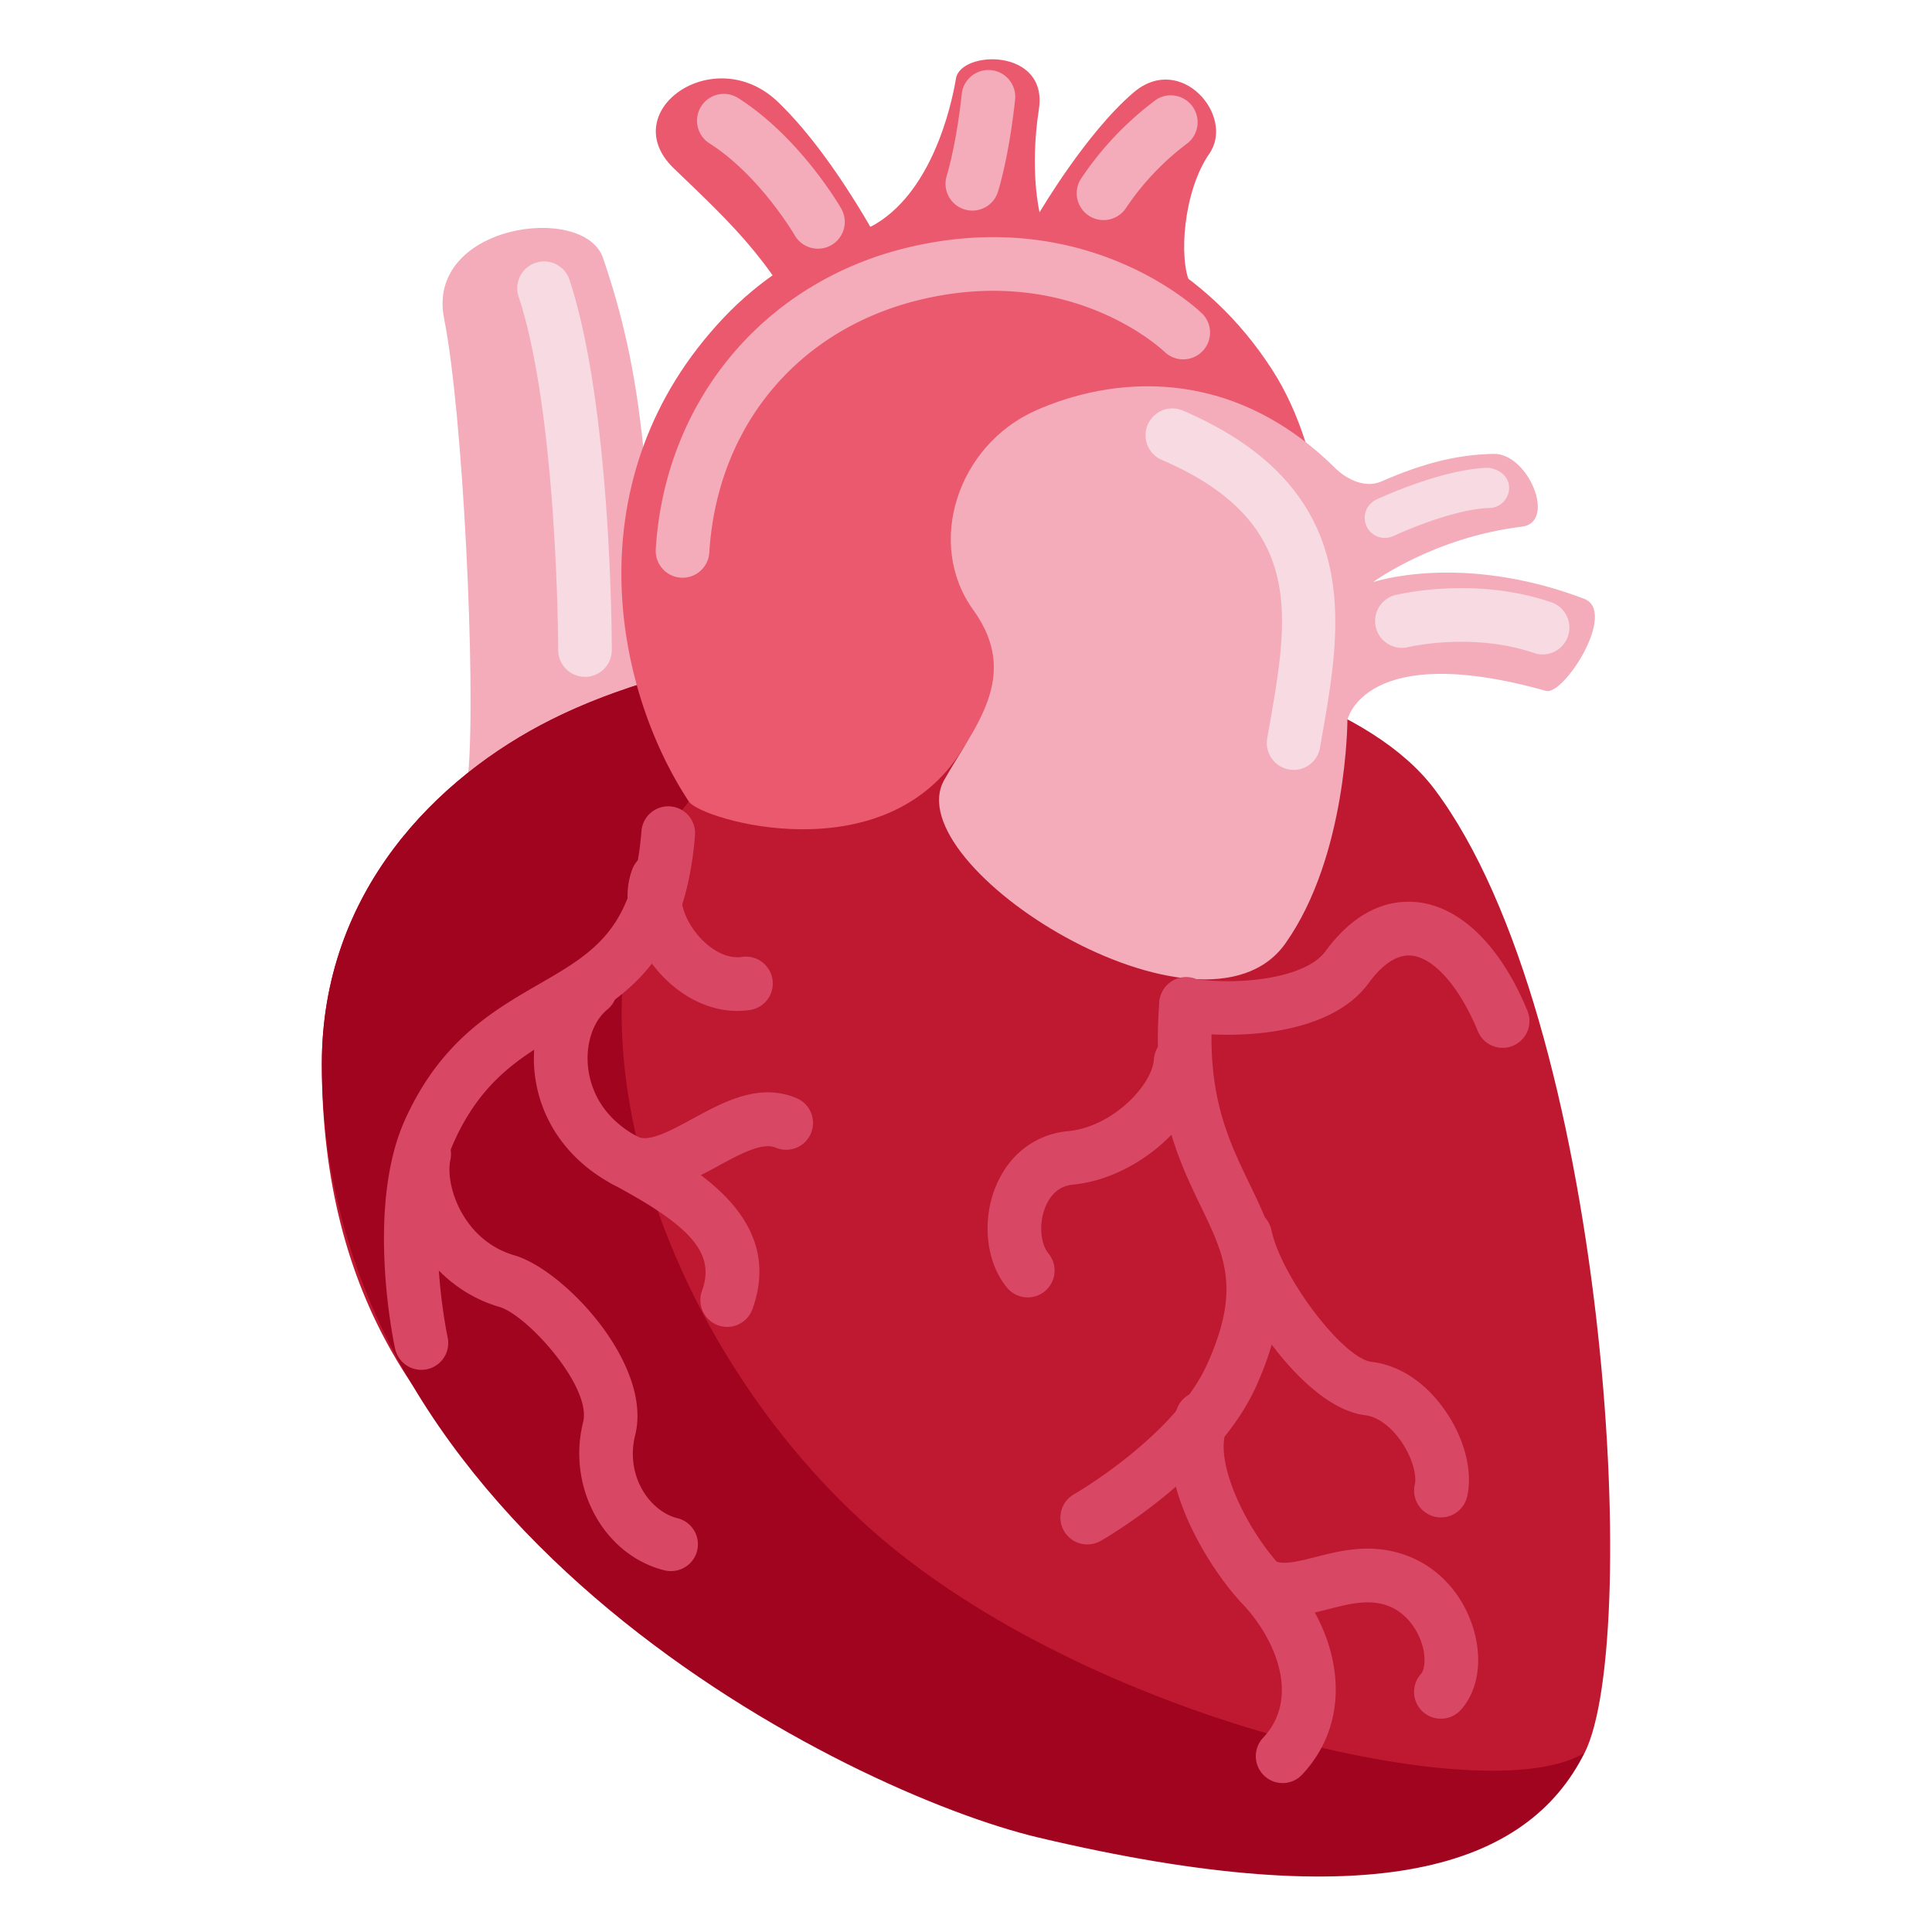
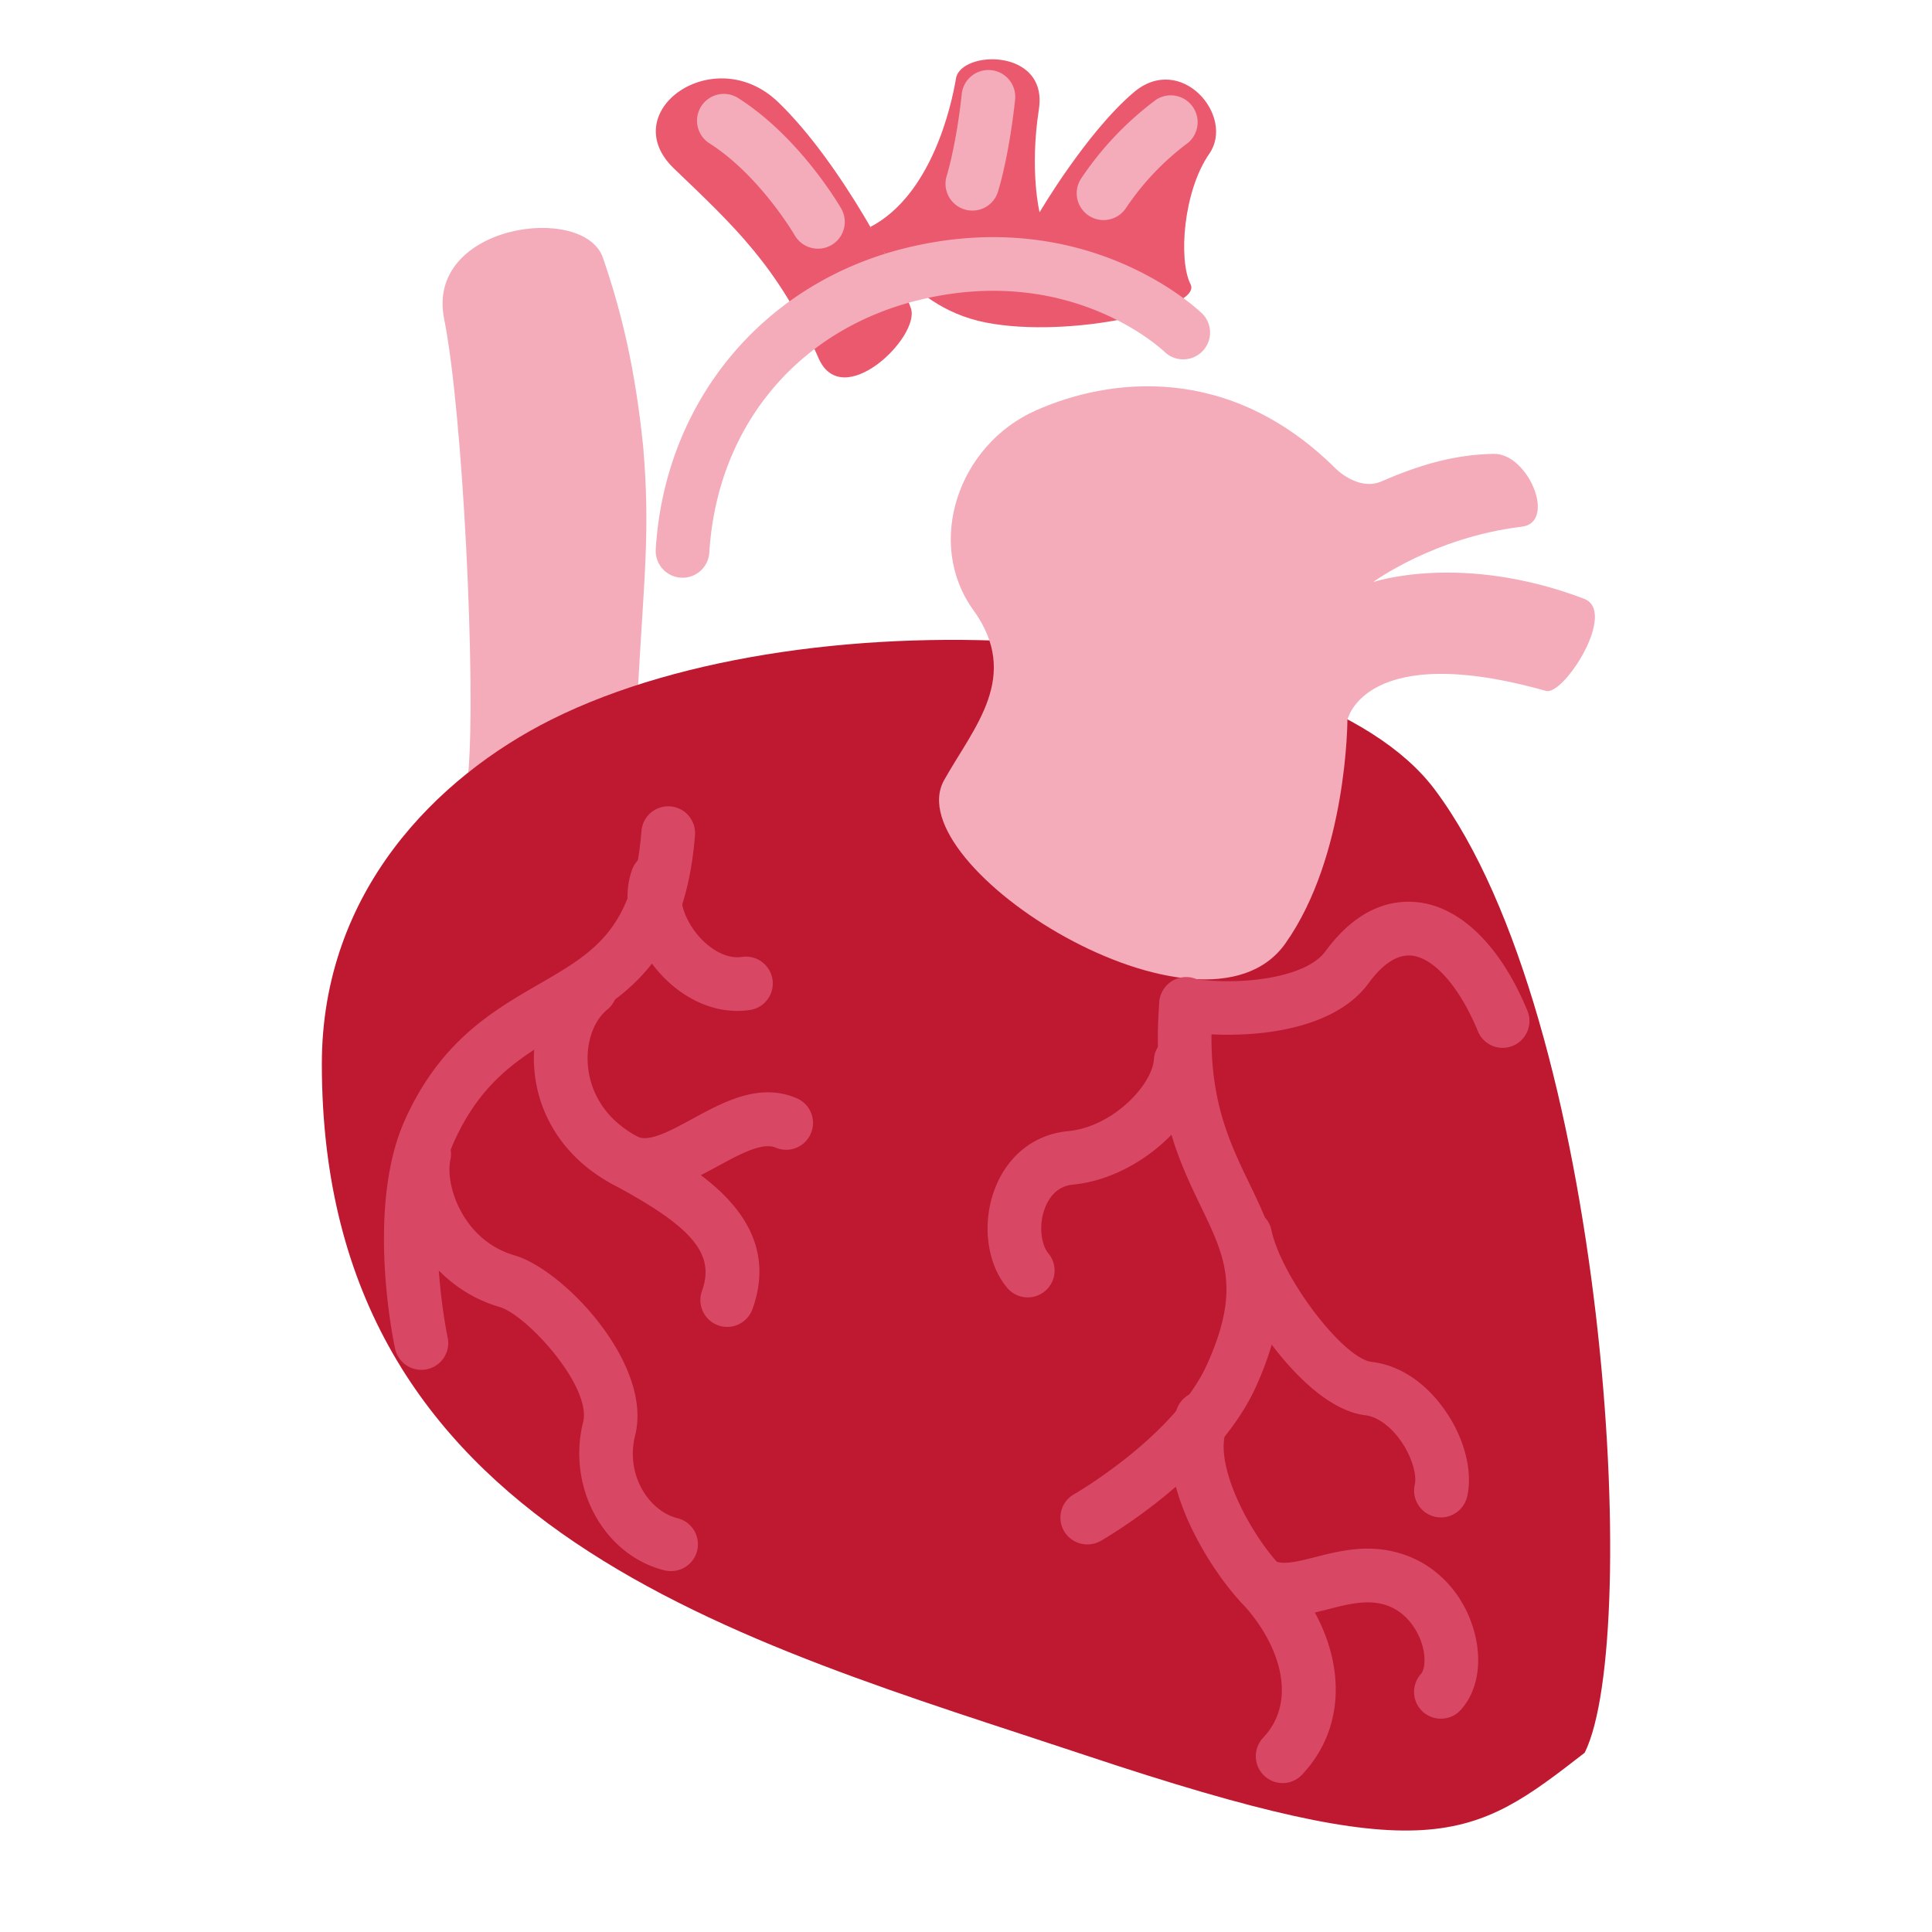
<svg xmlns="http://www.w3.org/2000/svg" width="800px" height="800px" viewBox="0 0 36 36" aria-hidden="true" role="img" class="iconify iconify--twemoji" preserveAspectRatio="xMidYMid meet">
  <path fill="#F4ABBA" d="M11.885 12.863c.117-2.127.233-2.966.1-4.537c-.147-1.44-.397-2.495-.75-3.522s-3.313-.626-2.959 1.138c.353 1.764.593 6.809.451 8.45c1.548-.984 3.158-1.529 3.158-1.529z">

</path>
  <path fill="#BE1931" d="M10.275 13.408c-2.139 1.07-4.278 3.209-4.278 6.417c0 8.735 7.83 10.749 14.248 12.888c6.417 2.139 7.181 1.578 9.283-.053c1.07-2.139.414-13.672-2.795-17.95c-2.314-3.085-11.58-3.741-16.458-1.302z">
- 
- </path>
-   <path fill="#A0041E" d="M10.275 13.408c-2.139 1.07-4.278 3.209-4.278 6.417c0 8.735 9.83 13.581 13.353 14.415c6.275 1.486 9.108.559 10.177-1.58c-1.783 1.113-9.316-.614-13.309-4.172c-4.187-3.732-6.074-10.238-3.383-13.552c.071-1.036-.118-1.587-.118-2.416c-.886.228-1.713.523-2.442.888z">
- 
- </path>
-   <path fill="#EA596E" d="M12.836 14.936c-1.413-2.139-2.156-6.05.648-9.015c2.65-2.802 7.77-2.842 10.224.973c2.086 3.243.471 9.722.471 9.722s-4.804-4.98-6.248-2.649c-1.442 2.332-4.872 1.306-5.095.969z">

</path>
  <path fill="#F4ABBA" d="M23.951 17.58c1.156-1.632 1.156-4.168 1.156-4.168s.323-1.489 3.701-.538c.33.093 1.339-1.479.707-1.718c-2.296-.869-3.93-.309-3.93-.309s1.129-.835 2.772-1.033c.652-.079.123-1.37-.525-1.357c-.7.014-1.337.184-2.092.514c-.353.154-.72-.109-.852-.24c-1.988-1.975-4.223-1.689-5.587-1.083c-1.455.647-2.06 2.478-1.165 3.718s.013 2.178-.543 3.169c-.9 1.602 4.831 5.201 6.358 3.045z">

</path>
  <path fill="#EA596E" d="M15.252 6.673c-.744-1.708-1.59-2.473-2.694-3.533s.751-2.384 1.943-1.236s2.296 3.312 2.473 3.842s-1.278 1.945-1.722.927z">

</path>
  <path fill="#EA596E" d="M16.219 4.228c1.134-.593 1.506-2.235 1.594-2.765c.088-.53 1.722-.574 1.545.574s.013 1.919.013 1.919s.87-1.483 1.753-2.234s1.896.443 1.41 1.142s-.579 1.98-.35 2.433c.229.453-2.242 1.022-3.815.713c-1.571-.308-2.15-1.782-2.15-1.782z">

</path>
  <path d="M12.718 10.765l-.031-.001a.5.5 0 0 1-.468-.53c.17-2.752 1.996-4.955 4.651-5.611c3.382-.833 5.454 1.144 5.54 1.229a.5.5 0 0 1-.697.716c-.071-.068-1.778-1.671-4.603-.974c-2.256.558-3.748 2.359-3.893 4.702a.5.5 0 0 1-.499.469zm2.524-6.131a.5.5 0 0 1-.434-.25c-.006-.011-.649-1.11-1.576-1.705a.5.5 0 1 1 .54-.841c1.135.729 1.872 1.994 1.902 2.047a.499.499 0 0 1-.432.749zm2.877-.71a.5.5 0 0 1-.477-.652c.001-.005.174-.555.278-1.513a.5.5 0 1 1 .994.108c-.116 1.07-.312 1.686-.32 1.711a.498.498 0 0 1-.475.346zm2.443.177a.5.5 0 0 1-.423-.765a5.948 5.948 0 0 1 1.407-1.481a.501.501 0 0 1 .588.809a4.951 4.951 0 0 0-1.148 1.205a.502.502 0 0 1-.424.232z" fill="#F4ABBA">

</path>
-   <path d="M24.106 14.346a.501.501 0 0 1-.494-.584l.046-.263c.355-2.029.662-3.782-2.016-4.932a.5.5 0 0 1 .394-.919c3.404 1.461 2.962 3.991 2.606 6.023l-.045.259a.498.498 0 0 1-.491.416zm1.698-4.322a.375.375 0 0 1-.16-.714c.049-.023 1.217-.571 2.091-.594c.208.029.379.159.385.365a.376.376 0 0 1-.365.385c-.715.019-1.779.517-1.79.522a.392.392 0 0 1-.161.036zm2.94 2.171a.473.473 0 0 1-.161-.027c-1.156-.395-2.344-.11-2.355-.107a.5.5 0 0 1-.241-.97c.06-.015 1.477-.361 2.919.131a.5.5 0 0 1-.162.973zm-17.843.417a.5.5 0 0 1-.5-.5c0-.043-.009-4.348-.731-6.565a.5.5 0 1 1 .95-.309c.771 2.369.78 6.691.78 6.875a.498.498 0 0 1-.499.499z" fill="#F7DAE2">
- 
- </path>
  <g fill="#D84864">
    <path d="M7.85 25.525a.5.5 0 0 1-.488-.394c-.023-.106-.556-2.621.183-4.262c.661-1.469 1.637-2.033 2.497-2.53c1.024-.592 1.764-1.019 1.911-2.855a.5.5 0 1 1 .997.081c-.189 2.359-1.317 3.011-2.407 3.641c-.801.463-1.557.899-2.085 2.074c-.603 1.34-.122 3.616-.117 3.64a.5.5 0 0 1-.491.605zm12.412 3.253a.5.5 0 0 1-.249-.935c.02-.011 1.878-1.084 2.481-2.424c.627-1.394.331-2.007-.116-2.935c-.413-.856-.927-1.923-.776-3.8a.5.5 0 1 1 .996.081c-.128 1.607.283 2.46.681 3.286c.486 1.009.946 1.961.128 3.779c-.738 1.64-2.811 2.833-2.898 2.883a.507.507 0 0 1-.247.065z">

</path>
    <path d="M19.15 24.175a.501.501 0 0 1-.384-.18c-.39-.467-.476-1.242-.211-1.887c.246-.598.736-.973 1.348-1.031c.838-.08 1.566-.865 1.598-1.335a.498.498 0 0 1 .532-.466a.501.501 0 0 1 .466.532c-.069 1.047-1.285 2.147-2.501 2.265c-.239.022-.413.162-.518.415c-.137.332-.078.708.054.866a.5.5 0 0 1-.384.821zm7.7 4.1a.5.5 0 0 1-.487-.613c.038-.162-.042-.503-.262-.816c-.191-.271-.438-.449-.659-.475c-1.191-.141-2.52-2.244-2.73-3.243a.5.5 0 1 1 .979-.207c.186.879 1.338 2.395 1.869 2.456c.514.061.997.378 1.359.894c.368.522.528 1.142.419 1.616a.503.503 0 0 1-.488.388zm-2.95 4.95a.501.501 0 0 1-.364-.844c.68-.719.27-1.806-.399-2.512c-.617-.651-1.721-2.397-1.198-3.639a.5.5 0 0 1 .922.388c-.268.635.414 1.942 1.002 2.562c1.201 1.267 1.366 2.864.4 3.887a.494.494 0 0 1-.363.158zm-10.35-8.5a.5.5 0 0 1-.47-.669c.249-.69-.172-1.192-1.665-1.989c-.839-.447-1.369-1.213-1.455-2.099c-.074-.767.204-1.507.725-1.931a.499.499 0 1 1 .631.775c-.261.212-.402.628-.36 1.059c.031.322.193.92.93 1.312c.965.516 2.761 1.474 2.135 3.21a.502.502 0 0 1-.471.332zm-1.05 4.55a.51.51 0 0 1-.122-.015c-1.124-.281-1.816-1.544-1.513-2.757c.167-.666-1.047-2-1.555-2.149c-1.384-.402-2.112-1.866-1.9-2.927a.5.5 0 1 1 .98.195c-.094.47.236 1.491 1.2 1.771c.922.27 2.576 2.028 2.245 3.352c-.187.747.265 1.414.787 1.544a.5.5 0 0 1-.122.986zm1.24-10.438c-.556 0-1.116-.291-1.534-.807c-.468-.579-.631-1.28-.425-1.831a.5.5 0 1 1 .937.351c-.078.207.034.565.265.851c.194.239.513.477.842.43a.5.5 0 0 1 .149.989a1.674 1.674 0 0 1-.234.017z">

</path>
    <path d="M12.003 22.208c-.191 0-.385-.04-.577-.136a.5.5 0 0 1 .447-.895c.22.114.631-.112 1.029-.329c.584-.317 1.247-.68 1.941-.385a.5.5 0 0 1-.388.922c-.25-.107-.67.122-1.077.343c-.405.22-.883.48-1.375.48zm14.847 9.817a.499.499 0 0 1-.371-.835c.063-.071.095-.28.025-.528c-.082-.29-.308-.642-.697-.759c-.339-.102-.684-.013-1.049.08c-.452.116-.963.249-1.481-.011a.5.5 0 0 1 .447-.895c.173.085.41.033.785-.063c.436-.111.98-.253 1.585-.068c.661.198 1.174.738 1.373 1.446c.159.57.067 1.119-.246 1.468a.497.497 0 0 1-.371.165zm1.15-12.5a.498.498 0 0 1-.462-.31c-.337-.817-.807-1.357-1.225-1.408c-.34-.037-.623.257-.811.513c-.753 1.027-2.606 1.037-3.481.898a.5.5 0 0 1 .156-.988c.925.146 2.154-.004 2.519-.502c.626-.853 1.281-.968 1.738-.914c.8.097 1.539.833 2.027 2.02a.5.5 0 0 1-.461.691z">

</path>
  </g>
</svg>